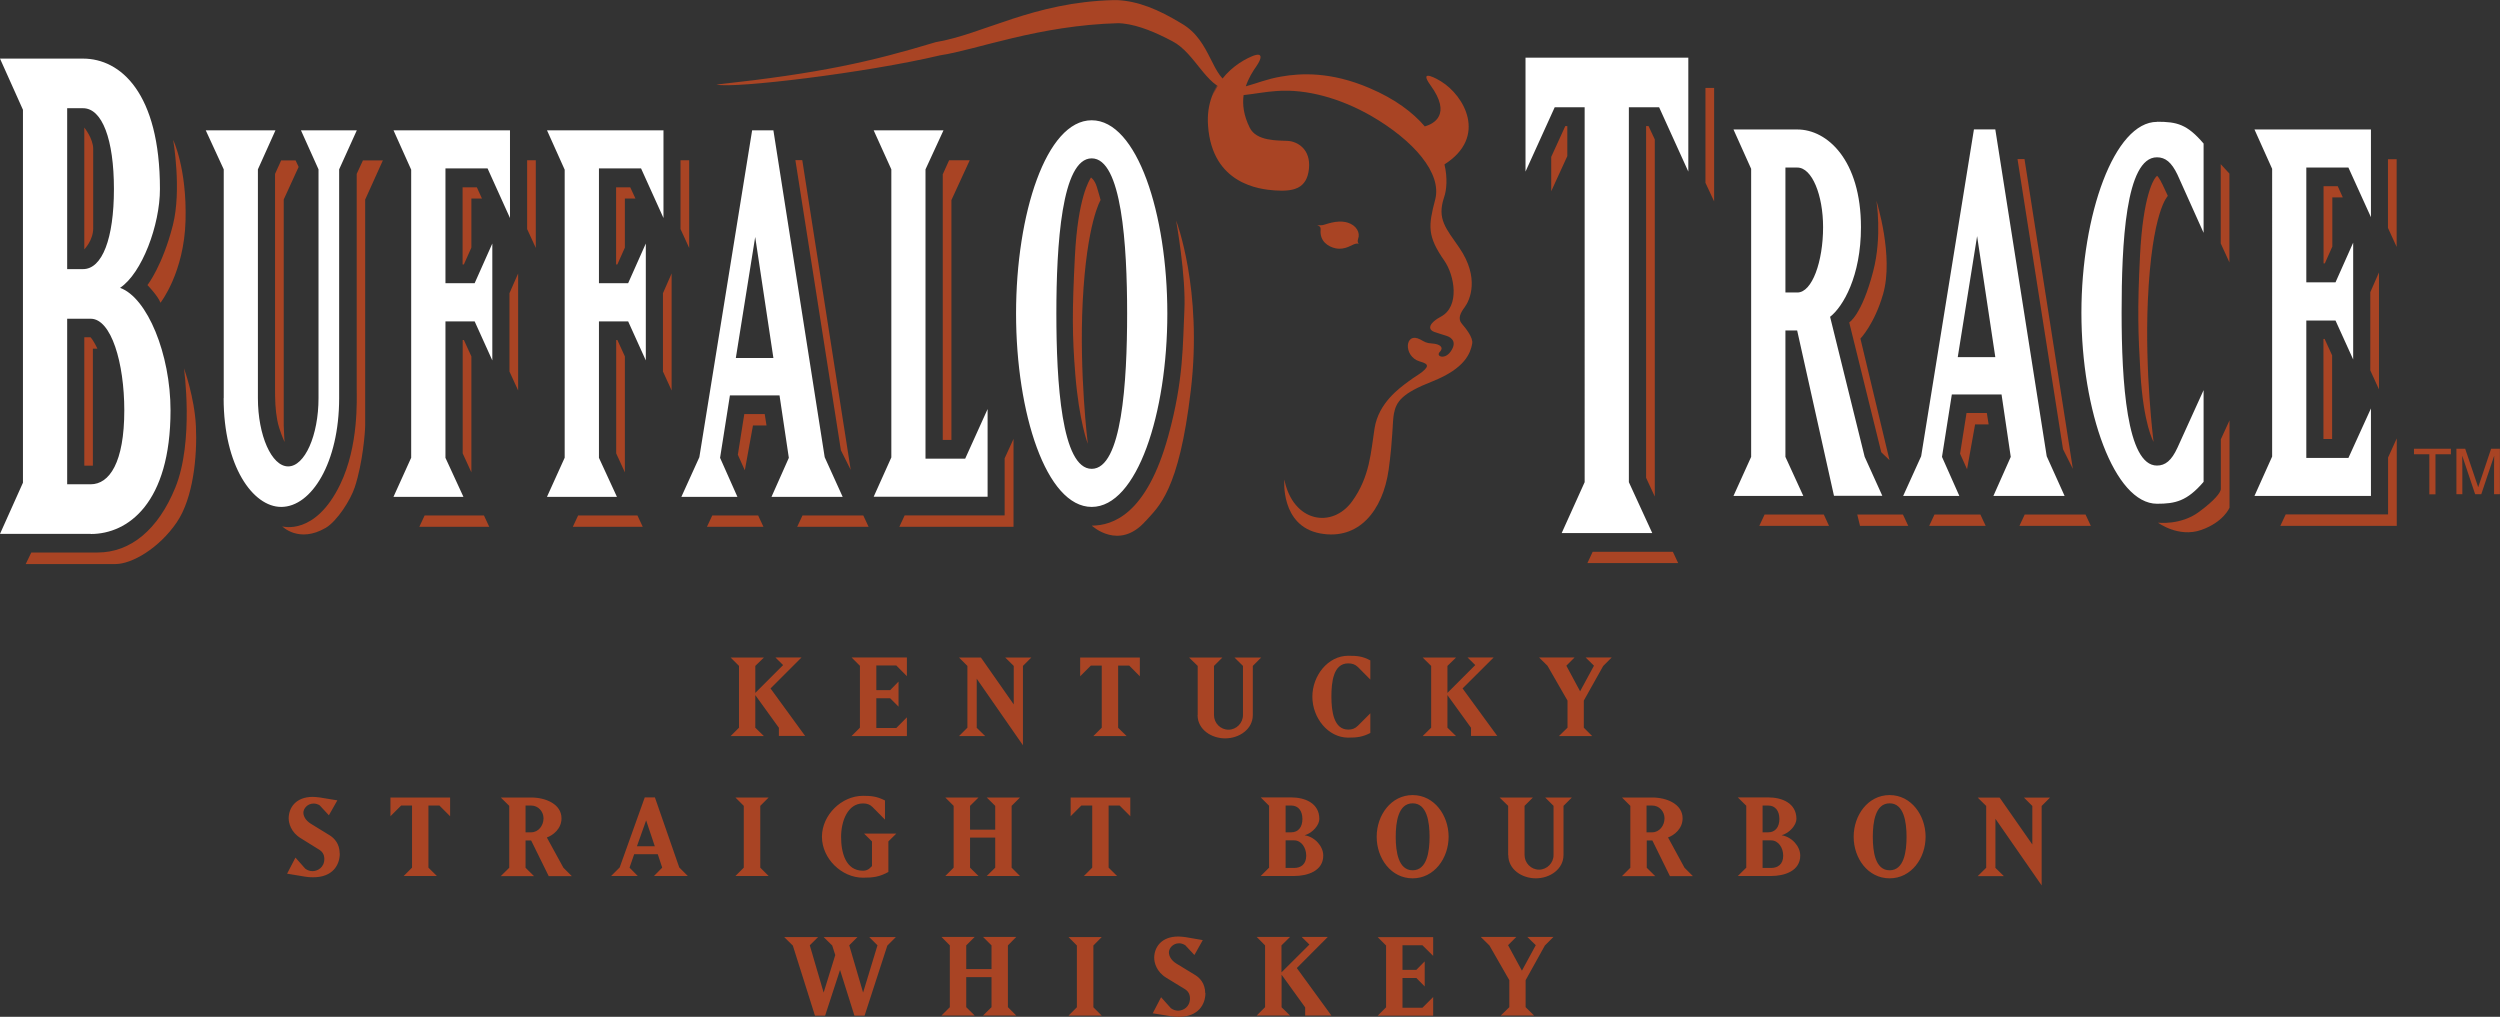
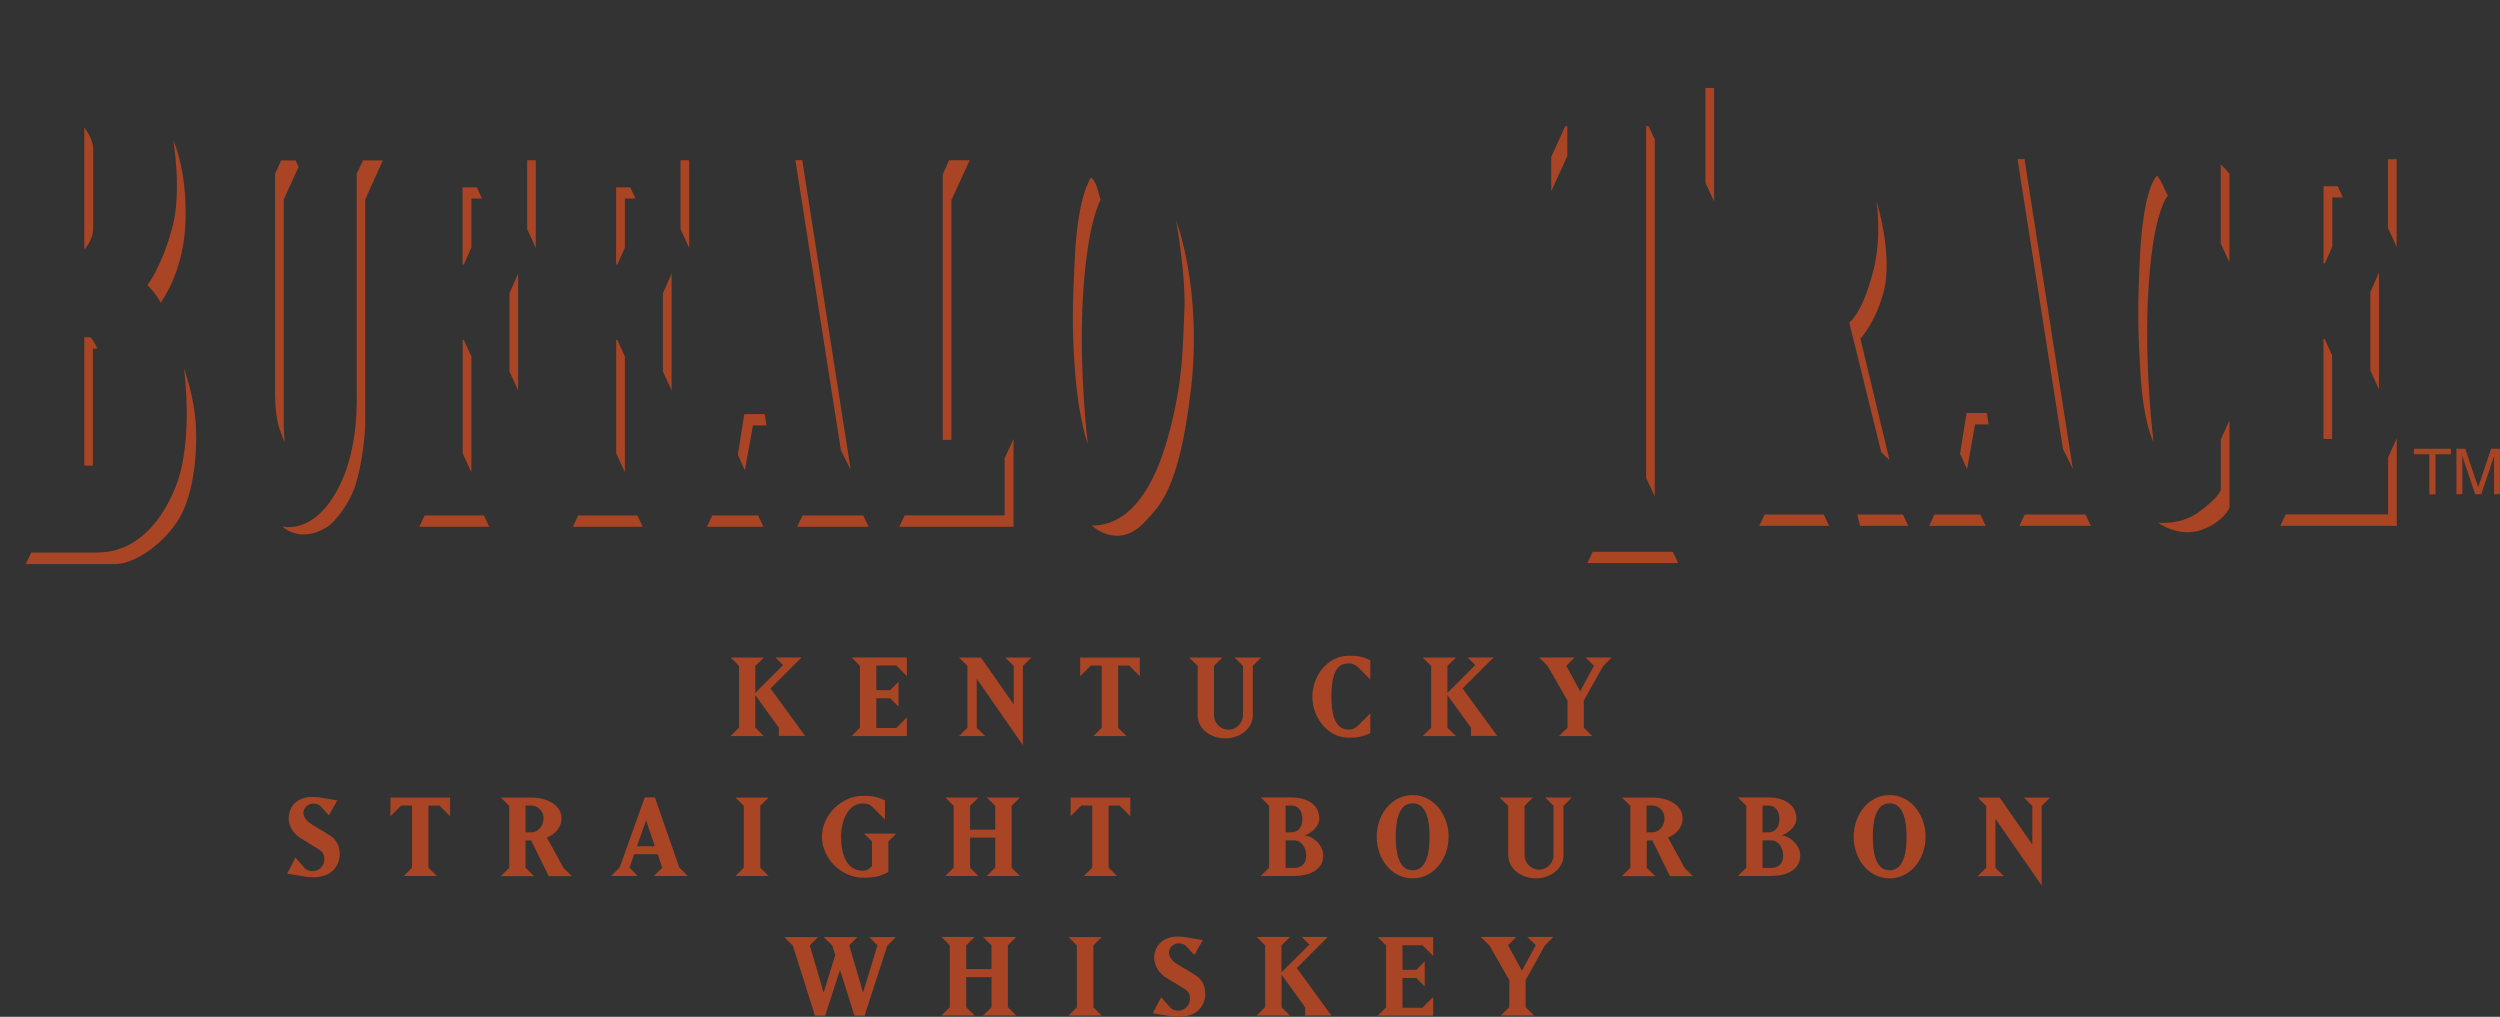
<svg xmlns="http://www.w3.org/2000/svg" id="Layer_2" data-name="Layer 2" viewBox="0 0 236.33 96.12">
  <rect x="0" y="0" width="236.33" height="96.12" fill="#333333" stroke="none" />
  <defs>
    <style>
      .cls-1 {
        fill: #fff;
      }

      .cls-2 {
        fill: #a94424;
      }
    </style>
  </defs>
  <g id="Layer_1-2" data-name="Layer 1">
    <path class="cls-2" d="M71.4,68.79l.81.79h-3.14l.79-.79v-5.84l-.79-.79h3.14l-.81.79v2.55l2.63-2.63-.73-.72h2.47l-2.93,2.93,3.27,4.49h-2.48v-.77l-2.23-3.09v3.07ZM85.73,69.58h-5.23l.79-.79v-5.85l-.79-.79h5.23v1.77l-1-1.01h-1.89v2.33h1.31l.79-.81v2.37l-.79-.79h-1.31v2.81h1.89l1-1.01v1.78ZM92.32,68.79l.81.79h-2.47l.79-.79v-5.84l-.79-.79h2.07l3.1,4.43v-3.64l-.8-.79h2.46l-.79.79v7.5l-4.37-6.29v4.63ZM105.69,68.79l.81.79h-3.14l.79-.79v-5.87h-1.03l-1.01,1.01v-1.77h5.64v1.77l-1-1.01h-1.05v5.87ZM113.22,67.6v-4.65l-.81-.79h3.14l-.79.79v4.65c0,.76.62,1.38,1.37,1.38s1.37-.63,1.37-1.38v-4.65l-.8-.79h2.52l-.79.79v4.65c0,1.31-1.25,2.2-2.62,2.2-1.27,0-2.6-.82-2.6-2.2ZM127.45,61.99c.89,0,1.35.05,2.09.44v1.81l-1.17-1.18c-.26-.25-.54-.35-.92-.35-1.41,0-1.59,1.76-1.59,3.15s.23,3.11,1.59,3.11c.38,0,.65-.1.92-.37l1.17-1.17v1.86c-.74.38-1.27.44-2.09.44-1.91,0-3.39-1.87-3.39-3.87s1.48-3.87,3.39-3.87ZM136.83,68.79l.81.79h-3.15l.8-.79v-5.84l-.8-.79h3.15l-.81.79v2.55l2.63-2.63-.73-.72h2.47l-2.94,2.93,3.28,4.49h-2.48v-.77l-2.23-3.09v3.07ZM146.31,62.96l-.82-.81h3.36l-.78.78,1.3,2.42,1.31-2.42-.79-.78h2.47l-.81.81-1.83,3.27v2.56l.79.79h-3.14l.81-.79v-2.56l-1.88-3.27ZM32.12,80.68c0,1.11-.69,2.25-2.5,2.25-.26,0-.53-.01-.79-.06l-1.69-.28.79-1.52.93,1.05c.2.15.44.23.68.23.49,0,1.12-.35,1.12-1.15,0-.48-.25-.72-.44-.85l-1.77-1.1c-.97-.58-1.16-1.47-1.16-1.89,0-1,.67-2.03,2.28-2.03.17,0,.46.03.69.06l1.63.27-.8,1.41-.87-.94c-.17-.11-.38-.17-.57-.17-.6,0-.97.49-.97.86,0,.33.2.73.69,1.04l1.79,1.1c.43.26.95.8.95,1.71ZM40.5,82.02l.8.79h-3.14l.79-.79v-5.87h-1.03l-1.01,1.01v-1.77h5.64v1.77l-1.01-1.01h-1.04v5.87ZM50.22,76.15c.65,0,1.16.55,1.16,1.21,0,.69-.49,1.32-1.16,1.32h-.54v-2.53h.54ZM51.69,79.17c.58-.2,1.39-.82,1.39-1.81,0-1.36-1.52-1.97-2.86-1.97h-2.88l.8.79v5.85l-.8.79h3.14l-.8-.79v-2.58h.53l1.66,3.37h2.18l-.79-.79-1.56-2.85ZM61.08,77.55l.82,2.45h-1.69l.87-2.45ZM59.51,82.02l.44-1.27h2.23l.42,1.27-.78.79h3.2l-.81-.81-2.3-6.62h-.96l-2.37,6.62-.81.81h2.52l-.78-.79ZM69.52,75.39h3.14l-.79.79v5.84l.79.79h-3.14l.79-.79v-5.84l-.79-.79ZM81.58,82.97c-2.02,0-3.88-1.81-3.88-3.87s1.86-3.87,3.88-3.87c.82,0,1.33.06,2.08.44v1.81l-1.17-1.18c-.26-.26-.53-.35-.91-.35-1.44,0-2.07,1.67-2.07,3.16s.43,3.2,2.07,3.2c.54,0,.73-.35.85-.44v-2.33l-.75-.74h3.05l-.75.74v2.89c-.84.46-1.44.54-2.39.54ZM94.08,79.18h-2.38v2.84l.8.79h-3.14l.79-.79v-5.84l-.79-.79h3.14l-.8.79v2.25h2.38v-2.25l-.8-.79h3.14l-.79.79v5.84l.79.79h-3.14l.8-.79v-2.84ZM104.8,82.02l.8.79h-3.14l.79-.79v-5.87h-1.03l-1.01,1.01v-1.77h5.64v1.77l-1.01-1.01h-1.04v5.87ZM122.07,76.15c.65,0,1.05.49,1.05,1.27s-.4,1.26-1.05,1.26h-.54v-2.53h.54ZM122.33,82.81c1.28,0,2.76-.48,2.76-1.93,0-.89-.8-1.77-1.76-1.92.77-.22,1.39-.98,1.39-1.54,0-1.51-1.38-2.04-2.66-2.04h-2.88l.79.79v5.85l-.79.79h3.14ZM121.53,82.05v-2.61h.8c.7,0,1.15.7,1.15,1.45,0,.82-.51,1.16-1.15,1.16h-.8ZM131.94,79.11c0-1.4.24-3.17,1.6-3.17s1.6,1.77,1.6,3.17-.25,3.16-1.6,3.16-1.6-1.76-1.6-3.16ZM133.54,83.03c2.04,0,3.4-1.9,3.4-3.93s-1.36-3.94-3.4-3.94-3.4,1.9-3.4,3.94,1.35,3.93,3.4,3.93ZM142.57,80.83v-4.65l-.81-.79h3.15l-.79.79v4.65c0,.76.62,1.38,1.37,1.38s1.37-.63,1.37-1.38v-4.65l-.79-.79h2.52l-.79.79v4.65c0,1.31-1.25,2.2-2.62,2.2-1.27,0-2.6-.81-2.6-2.2ZM156.19,76.15c.66,0,1.16.55,1.16,1.21,0,.69-.49,1.32-1.16,1.32h-.54v-2.53h.54ZM157.67,79.17c.58-.2,1.39-.82,1.39-1.81,0-1.36-1.52-1.97-2.86-1.97h-2.87l.79.79v5.85l-.79.79h3.14l-.8-.79v-2.58h.53l1.66,3.37h2.17l-.79-.79-1.55-2.85ZM167.16,76.15c.65,0,1.05.49,1.05,1.27s-.4,1.26-1.05,1.26h-.54v-2.53h.54ZM167.42,82.81c1.28,0,2.76-.48,2.76-1.93,0-.89-.8-1.77-1.76-1.92.77-.22,1.4-.98,1.4-1.54,0-1.51-1.38-2.04-2.66-2.04h-2.88l.8.79v5.85l-.8.79h3.14ZM166.62,82.05v-2.61h.8c.7,0,1.15.7,1.15,1.45,0,.82-.52,1.16-1.15,1.16h-.8ZM177.04,79.11c0-1.4.24-3.17,1.59-3.17s1.6,1.77,1.6,3.17-.24,3.16-1.6,3.16-1.59-1.76-1.59-3.16ZM178.63,83.03c2.05,0,3.4-1.9,3.4-3.93s-1.36-3.94-3.4-3.94-3.4,1.9-3.4,3.94,1.35,3.93,3.4,3.93ZM188.62,82.03l.81.79h-2.47l.8-.79v-5.84l-.8-.79h2.07l3.09,4.43v-3.64l-.79-.79h2.46l-.79.79v7.51l-4.37-6.3v4.64ZM78,96.01h-.96l-2.09-6.62-.82-.81h3.21l-.79.78,1.31,4.47,1.1-3.55-.29-.9-.81-.8h3.2l-.78.78,1.31,4.47,1.36-4.47-.78-.78h2.52l-.81.81-2.15,6.62h-.96l-1.36-4.32-1.41,4.32ZM93.73,92.37h-2.39v2.84l.8.79h-3.14l.79-.79v-5.84l-.79-.8h3.14l-.8.8v2.24h2.39v-2.24l-.8-.8h3.14l-.79.8v5.84l.79.79h-3.14l.8-.79v-2.84ZM101.01,88.58h3.14l-.79.8v5.84l.79.79h-3.14l.79-.79v-5.84l-.79-.8ZM113.95,93.87c0,1.11-.7,2.25-2.5,2.25-.27,0-.53-.01-.79-.06l-1.69-.27.79-1.52.93,1.04c.2.15.44.23.68.23.49,0,1.12-.35,1.12-1.16,0-.48-.25-.72-.44-.85l-1.78-1.09c-.97-.58-1.16-1.47-1.16-1.89,0-1,.67-2.02,2.28-2.02.18,0,.46.03.69.06l1.62.28-.79,1.41-.87-.93c-.18-.11-.38-.18-.57-.18-.61,0-.97.49-.97.86,0,.33.2.74.69,1.05l1.79,1.09c.43.26.95.79.95,1.71ZM121.14,95.21l.81.79h-3.15l.79-.79v-5.84l-.79-.8h3.15l-.81.8v2.55l2.64-2.63-.73-.72h2.47l-2.93,2.94,3.27,4.49h-2.48v-.77l-2.23-3.09v3.07ZM135.48,96.01h-5.24l.79-.79v-5.84l-.79-.79h5.24v1.77l-1.01-1h-1.89v2.32h1.31l.79-.8v2.37l-.79-.8h-1.31v2.81h1.89l1.01-1.01v1.78ZM140.8,89.38l-.82-.81h3.36l-.78.78,1.31,2.41,1.31-2.41-.8-.78h2.47l-.81.81-1.82,3.28v2.55l.8.79h-3.15l.81-.79v-2.55l-1.88-3.28Z" />
-     <path class="cls-1" d="M7.85,10.23c1.81,0,2.92,2.95,2.92,7.64s-1.11,7.57-2.92,7.57h-1.5v-15.21h1.5ZM8.58,50.48c3.52,0,7.54-2.92,7.54-11.68,0-5.32-2.19-10.66-4.77-11.59,2.07-1.38,3.77-5.93,3.77-9.34,0-9.1-3.74-12.33-7.27-12.33H0l2.17,4.84v35.25l-2.17,4.84h8.58ZM6.35,45.79v-15.66h2.22c1.95,0,3.18,4.18,3.18,8.66,0,4.94-1.41,6.99-3.18,6.99h-2.22ZM21.15,37.64v-21.63l-1.7-3.69h6.59l-1.66,3.69v21.63c0,3.51,1.29,6.45,2.86,6.45s2.87-2.93,2.87-6.45v-21.63l-1.66-3.69h5.28l-1.67,3.69v21.63c0,6.09-2.61,10.28-5.48,10.28-2.66,0-5.44-3.83-5.44-10.28ZM37.2,46.96l1.67-3.69v-27.23l-1.67-3.72h11.01v8.29l-2.12-4.69h-3.98v10.85h2.76l1.67-3.75v11.05l-1.67-3.69h-2.76v12.9l1.7,3.69h-6.61ZM51.71,46.96l1.67-3.69v-27.23l-1.67-3.72h11.01v8.29l-2.12-4.69h-3.98v10.85h2.76l1.67-3.75v11.05l-1.67-3.69h-2.76v12.9l1.7,3.69h-6.61ZM71.39,22.4l1.72,11.44h-3.55l1.83-11.44ZM68.07,43.28l.93-5.9h4.69l.88,5.9-1.64,3.69h6.73l-1.7-3.75-4.85-30.9h-2.01l-4.99,30.9-1.7,3.75h5.3l-1.64-3.69ZM91.24,43.36l2.12-4.69v8.29h-10.77l1.67-3.72v-27.23l-1.67-3.69h6.6l-1.7,3.69v27.35h3.74ZM99.86,29.64c0-6.49.5-14.67,3.34-14.67s3.35,8.18,3.35,14.67-.5,14.68-3.35,14.68-3.34-8.19-3.34-14.68ZM103.2,47.92c4.3,0,7.15-8.86,7.15-18.28s-2.85-18.27-7.15-18.27-7.15,8.86-7.15,18.27,2.85,18.28,7.15,18.28ZM224.13,46.88h-11.01l1.67-3.72V15.96l-1.67-3.72h11.01v8.29l-2.13-4.69h-3.98v10.85h2.76l1.67-3.75v11.04l-1.67-3.68h-2.76v12.99h3.98l2.13-4.68v8.28ZM169.91,15.84c1.38,0,2.43,2.59,2.43,5.64,0,3.23-1.03,6.17-2.43,6.17h-1.13v-11.81h1.13ZM173,29.95c1.22-.95,2.92-3.83,2.92-8.47,0-6.35-3.19-9.24-6.01-9.24h-6.04l1.67,3.72v27.23l-1.67,3.69h6.6l-1.69-3.69v-11.95h1.11l3.48,15.63h4.57l-1.67-3.69-3.27-13.24ZM186.9,22.32l1.72,11.44h-3.55l1.83-11.44ZM183.58,43.19l.93-5.9h4.7l.87,5.9-1.64,3.69h6.73l-1.69-3.75-4.86-30.9h-2.02l-4.99,30.9-1.7,3.75h5.31l-1.64-3.69ZM203.91,11.51c1.88,0,2.84.23,4.4,2.06v8.44l-2.47-5.5c-.56-1.17-1.14-1.64-1.94-1.64-2.97,0-3.34,8.2-3.34,14.69s.48,14.45,3.34,14.45c.79,0,1.38-.47,1.94-1.69l2.47-5.44v8.67c-1.57,1.83-2.68,2.07-4.4,2.07-4.03,0-7.15-8.75-7.15-18.05s3.12-18.05,7.15-18.05ZM153.98,45.58l2.21,4.81h-8.56l2.17-4.81V10.14h-2.83l-2.76,6.08V5.45h15.39v10.77l-2.76-6.08h-2.86v35.43Z" />
-     <path class="cls-2" d="M128.39,22.57c-.17.46.23.53-.02.46,0,0,.04-.01-.15,0-.36.02-1.01.65-1.98.44-.66-.14-1.5-.65-1.4-1.74.02-.25-.06-.35-.33-.44,0,0,.16.02.45,0,.29-.01,1.36-.56,2.42-.25.84.25,1.22.95,1.01,1.52ZM114.57,9.1c-.3.8-.45,1.73-.37,2.79.39,5.54,4.92,6.01,6.3,6.11,1.74.12,3.05-.13,3.24-2.06.18-1.87-1.12-2.57-1.99-2.62-1.01-.05-2.98.03-3.61-1.25-.58-1.16-.7-2.19-.58-3.08,1.01-.11,2.07-.32,3.16-.39,2.76-.2,5.96.67,8.89,2.35,4.03,2.33,6.72,5.43,6.06,7.92-.66,2.51-.75,3.45.87,5.78.95,1.37,1.5,4.32-.34,5.29-1,.52-1.33,1.16-.63,1.43.38.14.91.29,1.18.38.52.17,1,.62.37,1.5-.57.79-1.44.43-1,0,.37-.38.06-.73-.75-.78-.55-.03-.68-.15-1.09-.37-1.5-.81-1.65,1.59-.09,2.06.64.19,1.06.34.27.98-.36.29-.73.48-1.32.92-.88.65-2.82,2.04-3.2,4.43-.35,2.22-.43,4.56-2.12,6.9-1.88,2.6-5.59,2-6.41-2.06,0,0-.39,4.38,3.37,5.09,3.66.69,5.94-2.15,6.49-6,.41-2.94.35-4.52.5-5.32.22-1.14.76-1.92,3.62-3.04,3.15-1.25,3.61-2.7,3.78-3.57.11-.58-.62-1.47-.98-1.89-.4-.47-.15-1,.27-1.56.5-.67,1.43-2.78-.5-5.61-1.25-1.83-2.15-2.71-1.44-4.8.22-.64.34-1.77.03-3.09,4.09-2.6,1.88-6.5-.33-7.85-.23-.15-2.21-1.31-.99.37,2.03,2.8.29,3.65-.54,3.89-1.12-1.31-2.79-2.59-5.24-3.63-3.65-1.56-6.49-1.41-8.35-1.08-1.35.23-2.36.66-3.33.92.25-.75.64-1.39,1-1.9.45-.64.74-1.43-.44-.93-.99.42-2.27,1.26-3.13,2.61M115.17,7.89c-.05.08-.11.17-.16.26l-.33.65c-.04.1-.08.2-.12.3M67.76,8c1.64.38,14.13-1.11,21.11-2.77,3.43-.51,9.28-2.84,16.89-3.04l.39.03c1.55.17,3.17.88,4.72,1.7,2.09,1.11,3.18,4.28,5.17,4.57l.49-.46c-2.06-.59-1.95-4.15-4.84-5.81C109.5.89,107.59.1,105.59.01h-.32c-7.61.19-12.31,3.22-16.83,3.98-6.13,1.85-10.86,2.93-20.68,4Z" />
    <path class="cls-2" d="M228.2,42.42h3.49v.52h-1.46v3.79h-.58v-3.79h-1.45v-.52ZM235.77,46.72v-2.54c0-.13.01-.67.01-1.07h-.01l-1.21,3.61h-.58l-1.21-3.61h-.01c0,.4.01.94.01,1.07v2.54h-.56v-4.3h.83l1.23,3.64h0l1.22-3.64h.83v4.3h-.56ZM7.97,12.06v11.51s.84-.84.84-1.99v-7.51c0-.97-.84-2.01-.84-2.01ZM7.97,31.89v12.13h.81v-11.06h.43s-.35-.75-.65-1.08h-.6ZM16.37,13.23s.82,4.71-.03,8.06c-.97,3.82-2.4,5.66-2.4,5.66,0,0,1,1.03,1.23,1.67,0,0,2.24-2.84,2.37-7.78.13-4.94-1.17-7.61-1.17-7.61ZM17.39,34.82s.97,6.9-.82,11.28c-1.61,3.95-4.21,6.13-7.35,6.13H2.96l-.53,1.09h8.49c1.56,0,4.12-1.5,5.78-3.93,1.59-2.32,1.95-6.33,1.82-9.09-.13-2.76-1.13-5.48-1.13-5.48ZM27.92,15.16h-1.34l-.58,1.28v20.24c0,1.09.02,2.04.21,3.04.19,1,.69,2.06.69,2.06,0,0-.08-1.18-.08-1.58v-21.34l1.41-3.08-.29-.62ZM36.2,15.16h-1.89l-.59,1.28v20.24c0,1.09.2,5.45-1.55,9.09-2.37,4.93-5.49,3.99-5.49,3.99,0,0,1.58,1.62,4.11.14,1.06-.62,2.35-2.62,2.75-3.85.76-2.31.98-5.25.98-5.84v-21.34l1.67-3.7ZM43.73,17.69v7.31h.12l.71-1.59v-4.64h1l-.48-1.06h-1.33ZM89.12,16.45v25.14h.82v-22.68l1.73-3.76h-1.95l-.59,1.31ZM155.61,11.93v33.24l.82,1.77V13.18l-.59-1.26h-.23ZM161.22,8.3v8.98l.82,1.76v-10.73h-.82ZM49.83,21.65l.82,1.79v-8.29h-.82v6.49ZM209.93,23.01l.82,1.79v-8.39l-.82-.89v7.48ZM209.93,46.27c0,.23-.48.98-2.11,2.16-1.71,1.24-3.82.98-3.82.98,0,0,1.94,1.44,4.08.69,2.14-.75,2.68-2.11,2.68-2.11v-8.25l-.82,1.79v4.74ZM48.16,35.12l.82,1.79v-11.06l-.82,1.87v7.4ZM43.74,42.86l.82,1.79v-10.96l-.71-1.55h-.11v10.72ZM39.64,49.8h6.61l-.5-1.07h-5.61l-.5,1.07ZM58.24,17.69v7.31h.12l.71-1.59v-4.64h1l-.49-1.06h-1.33ZM64.33,21.65l.82,1.79v-8.29h-.82v6.49ZM62.67,35.12l.82,1.79v-11.06l-.82,1.87v7.4ZM58.25,42.86l.82,1.79v-10.96l-.71-1.55h-.11v10.72ZM54.15,49.8h6.61l-.5-1.07h-5.61l-.5,1.07ZM219.65,17.59v7.31h.12l.71-1.59v-4.65h.99l-.48-1.06h-1.33ZM225.74,21.55l.82,1.79v-8.29h-.82v6.49ZM224.07,35.02l.82,1.79v-11.06l-.82,1.87v7.4ZM219.64,41.5h.82s0-7.91,0-7.91l-.71-1.55h-.11v9.46ZM215.57,49.71h11v-8.27l-.82,1.81v5.38h-9.68l-.5,1.07ZM66.84,49.8h5.33l-.5-1.07h-4.34l-.5,1.07ZM75.36,49.8h6.75l-.5-1.07h-5.75l-.5,1.07ZM150.07,53.23h8.57l-.5-1.07h-7.58l-.5,1.07ZM85.02,49.8h10.79v-8.31l-.84,1.84v5.39h-9.45l-.5,1.07ZM72.28,39.14h-1.92l-.61,3.85.66,1.47.77-4.24h1.28l-.17-1.08ZM75.19,15.14l4.3,27.42.93,1.86-4.58-29.28h-.66ZM182.38,49.71h5.33l-.5-1.07h-4.34l-.5,1.07ZM166.31,49.71h6.59l-.49-1.07h-5.6l-.5,1.07ZM175.82,49.71h4.57l-.5-1.07h-4.32l.26,1.07ZM190.9,49.71h6.75l-.5-1.07h-5.75l-.5,1.07ZM187.82,39.04h-1.92l-.61,3.85.66,1.47.76-4.24h1.28l-.17-1.08ZM190.72,15.04l4.3,27.42.93,1.86-4.57-29.28h-.66ZM102.83,41.92s-.82-6.63-.48-13.4c.38-7.48,1.69-9.61,1.69-9.61,0,0-.13-.52-.35-1.23-.22-.71-.56-.9-.56-.9-.13.24-1.23,1.8-1.52,7.48-.26,5.16-.26,7.39.04,11.13.36,4.45,1.17,6.53,1.17,6.53ZM203.58,41.76s-.84-6.57-.54-13.34c.38-8.49,1.89-9.9,1.89-9.9,0,0-.18-.39-.49-1.05-.31-.66-.52-.85-.52-.85-.32.21-1.33,1.85-1.62,7.53-.26,5.16-.18,7.38.04,11.13.29,4.86,1.23,6.47,1.23,6.47ZM108.31,49.25c1.2-1.36,3.14-2.78,4.26-12.35,1.13-9.56-1.39-16.05-1.39-16.05,0,0,.95,5.26.78,8.52-.16,3.07-.04,6.49-1.52,11.84-2.05,7.46-5.28,8.47-7.23,8.48,0,0,2.57,2.42,5.09-.44ZM148.16,14.76v-2.84h-.19l-1.33,2.91v3.25l1.52-3.32ZM177.38,18.98s.56,3.38-.31,6.69c-1.07,4.11-2.26,4.81-2.26,4.81l3.03,12.27.78.75-2.75-11.49s1.33-1.38,2.14-4.2c1.04-3.59-.63-8.83-.63-8.83Z" />
  </g>
</svg>